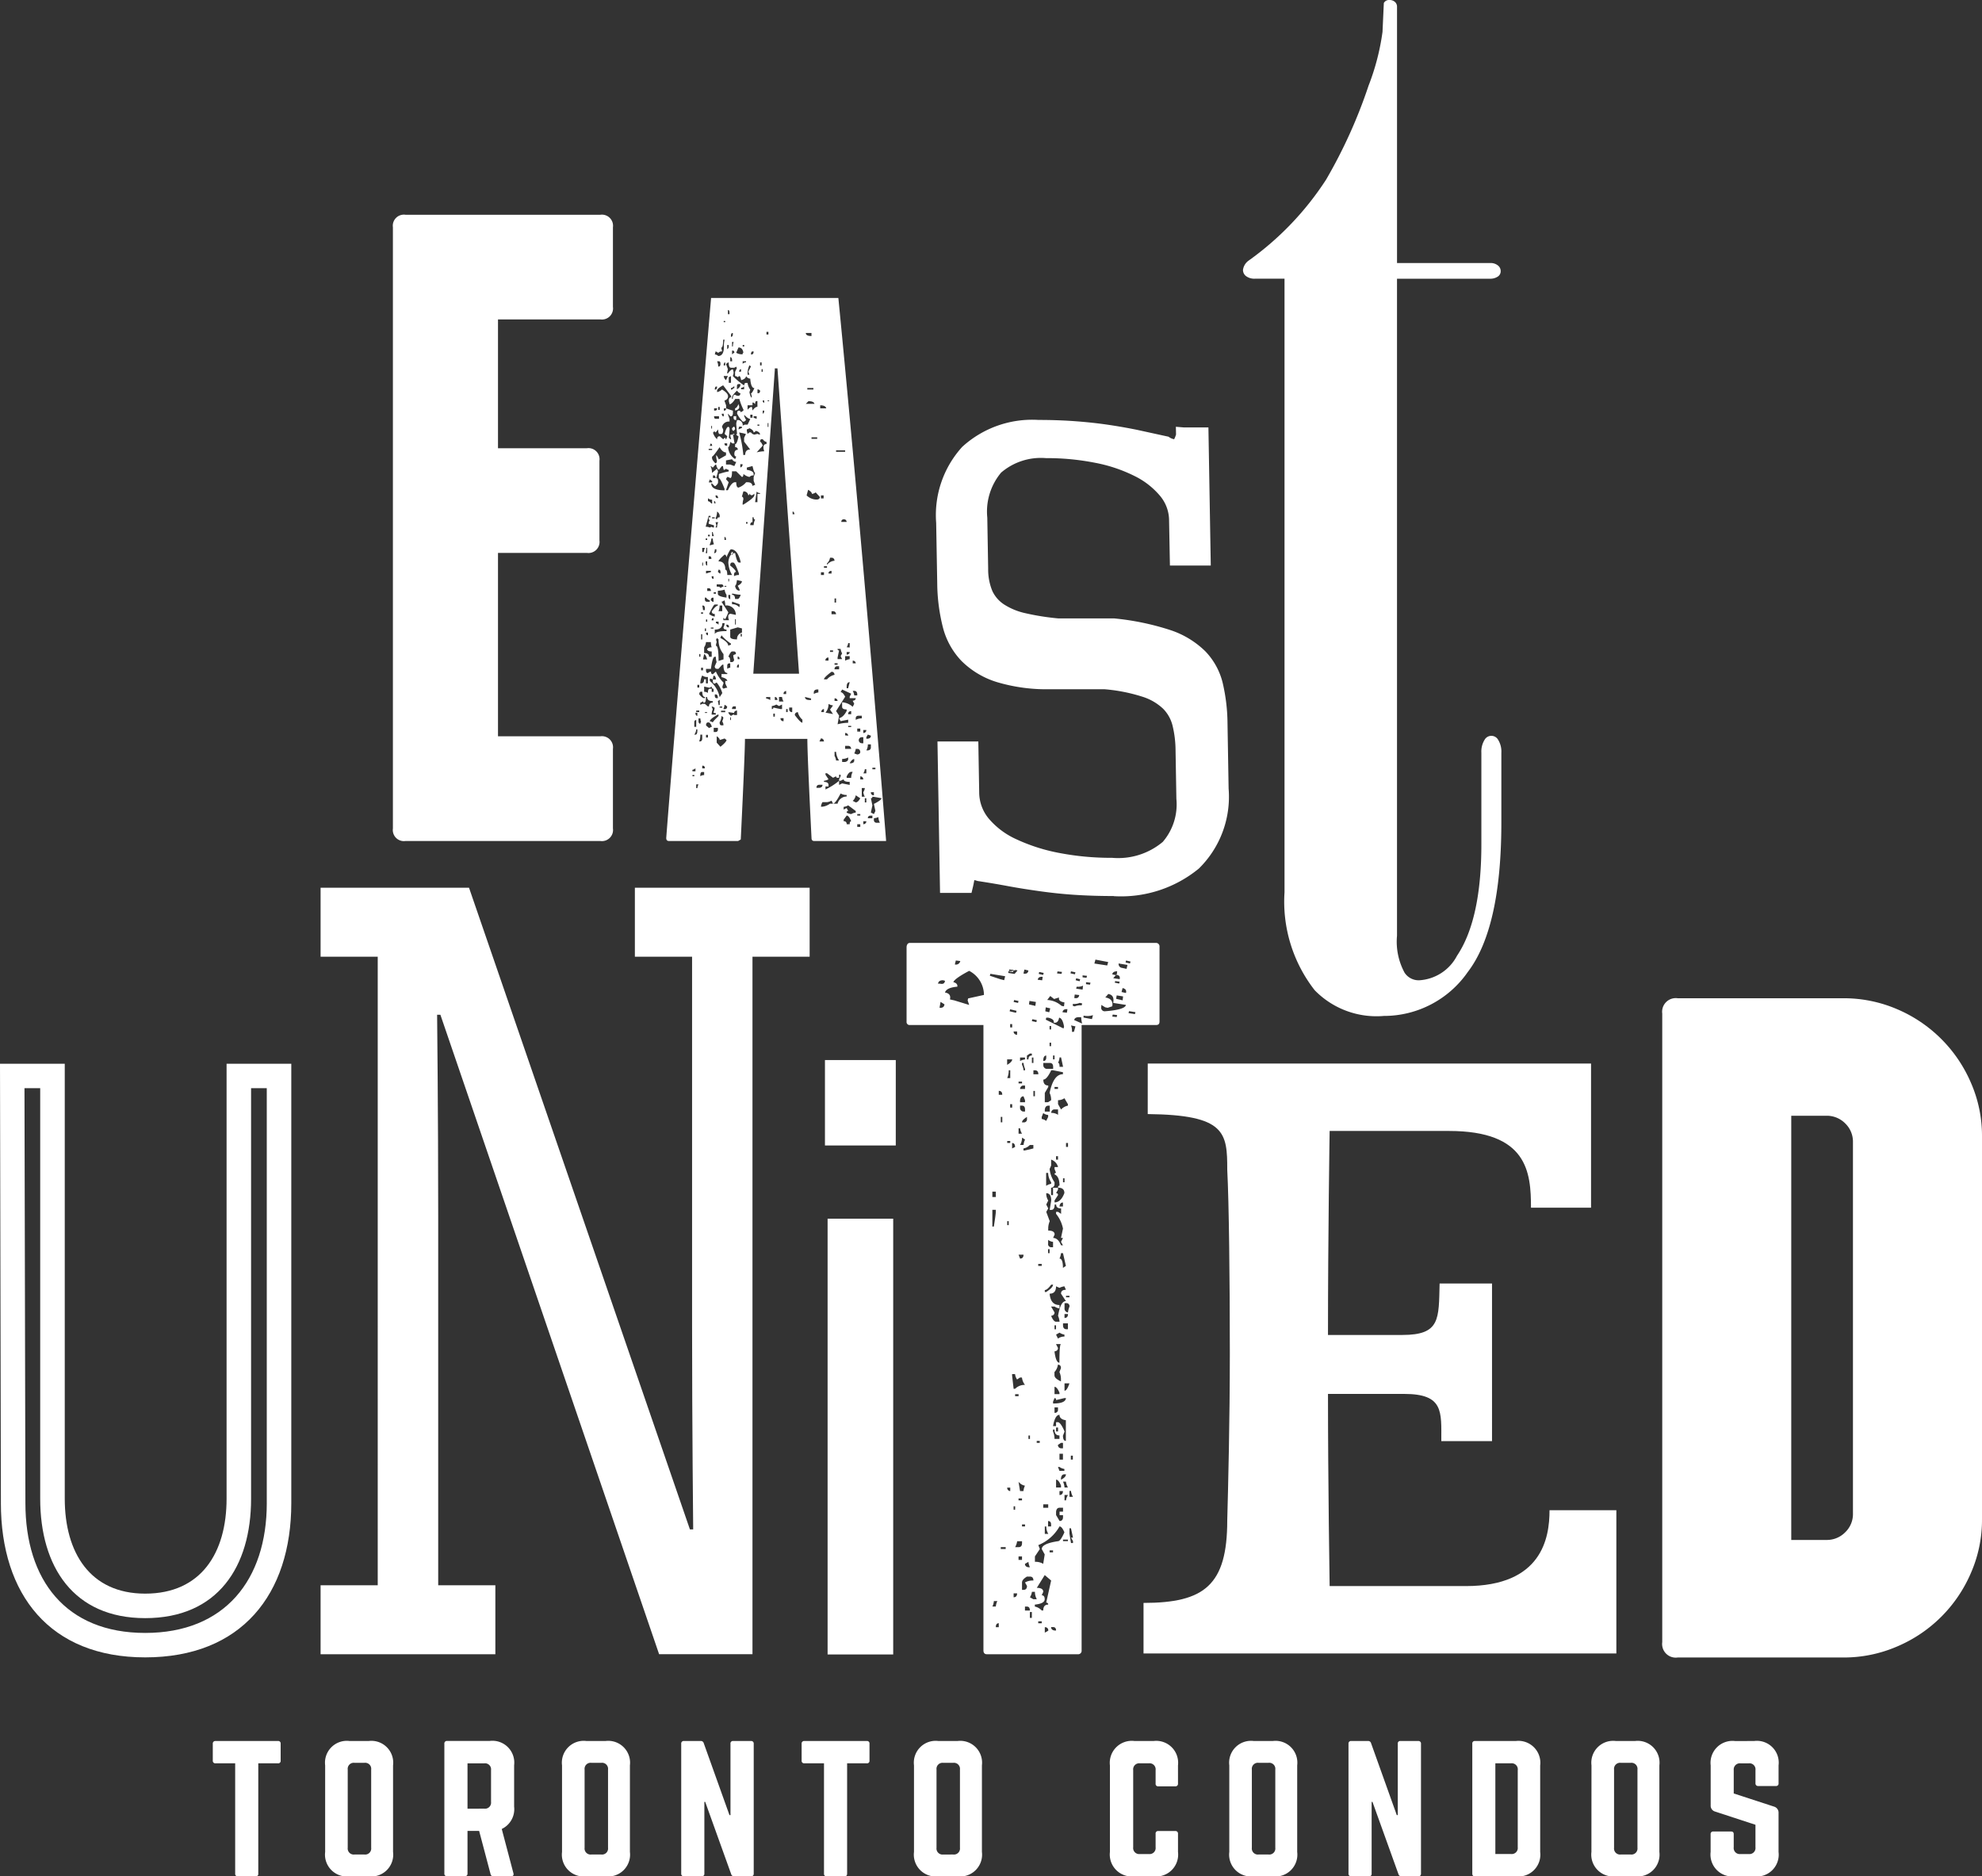
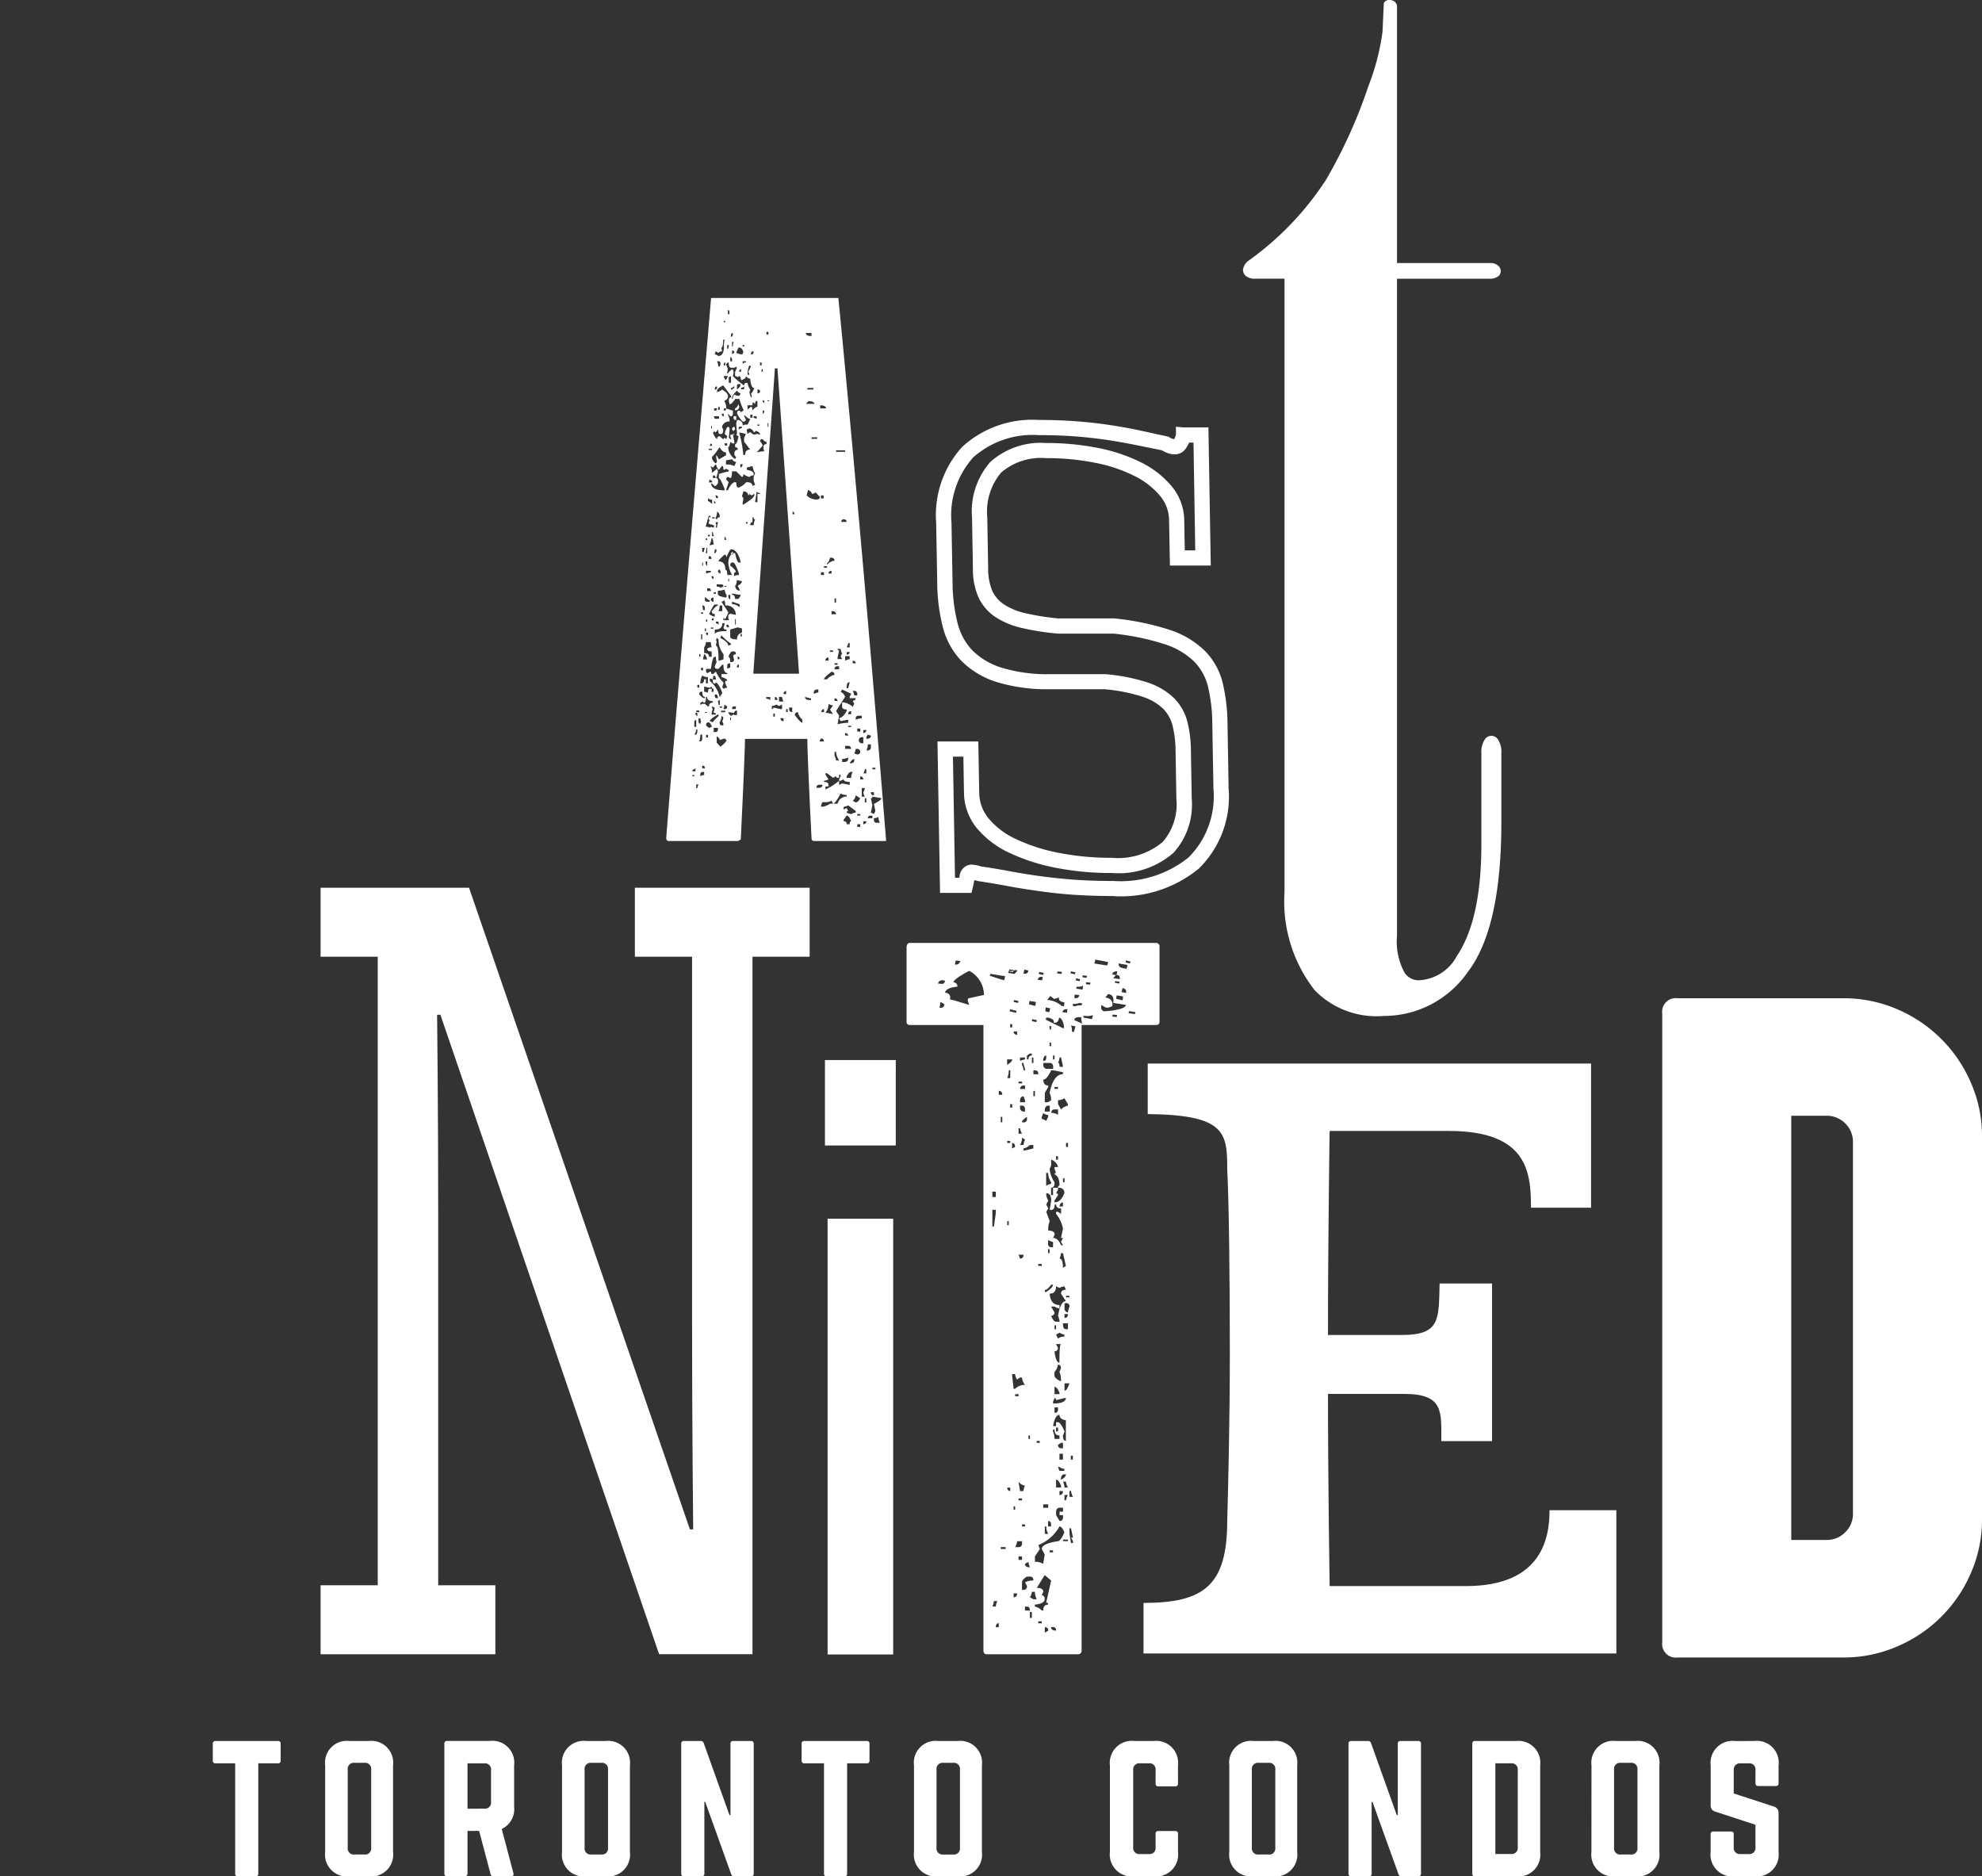
<svg xmlns="http://www.w3.org/2000/svg" id="Vector_Smart_Object_copy_5" data-name="Vector Smart Object copy 5" width="131" height="124" viewBox="0 0 131 124">
  <rect x="0" y="0" width="131" height="124" fill="#333333" stroke="none" />
  <defs>
    <clipPath id="clip-path">
      <rect id="Rectangle_79" data-name="Rectangle 79" width="131" height="124" fill="none" />
    </clipPath>
  </defs>
  <g id="Group_313" data-name="Group 313">
    <g id="Group_312" data-name="Group 312" clip-path="url(#clip-path)">
-       <path id="Path_662" data-name="Path 662" d="M.059,99.334,0,70.3H4.28v28.74c0,3.573,1.677,6.278,5.317,6.278,3.7,0,5.379-2.7,5.379-6.278V70.3h4.277v29.03c0,6.046-3.3,10.2-9.657,10.2-6.3,0-9.538-4.149-9.538-10.2m17.574,0V71.915H16.595V99.043c0,4.494-2.2,7.894-7,7.894-4.737,0-6.938-3.4-6.938-7.894V71.915H1.618l.061,27.419c0,5.07,2.656,8.581,7.918,8.581s8.036-3.511,8.036-8.581" fill="#fff" />
      <path id="Path_663" data-name="Path 663" d="M49.735,109.322H43.564L29.108,67.062h-.217c0,.074.072,6.369.072,13.245v24.457h3.778v4.559H21.189v-4.559h3.777V63.226H21.189V58.667H31l14.6,42.406h.216c0-.071-.073-6.8-.073-13.458V63.226H41.962V58.667H53.513v4.559H49.735Z" fill="#fff" />
      <path id="Path_664" data-name="Path 664" d="M59.206,75.7H54.525V70.057h4.682ZM54.7,80.538h4.336v28.8H54.7Z" fill="#fff" />
      <path id="Path_665" data-name="Path 665" d="M59.92,62.573v4.939a.2.2,0,0,0,.225.227H65v41.324c0,.172.078.26.227.26h6a.232.232,0,0,0,.262-.26V67.739h4.93c.146,0,.219-.074.219-.227V62.573a.231.231,0,0,0-.219-.259H60.145c-.129,0-.205.085-.225.259m2.409,2.209.131.034c-.022.175-.131.238-.326.191H62c.021-.15.13-.226.325-.226m.1,1.594c-.021.171-.132.247-.326.224l.067-.389Zm1.563-.393-.031.131.1.3-.981-.3-.29-.064c.064-.26-.046-.411-.328-.455.064-.219.339-.346.817-.388.02-.152-.066-.248-.263-.3.045-.148.392-.4,1.045-.746a1.8,1.8,0,0,1,.977,1.592m-1.564-2.241a.29.29,0,0,1-.36.226l.065-.261Zm2.965,1.005-.065.261-.261-.067-.686-.226.035-.128ZM65.59,78.749h.228v.359H65.59Zm0,2.31V79.953h.228v.13c0,.088-.04.412-.13.975Zm0,25.111a.957.957,0,0,0,.1-.359h.229a1,1,0,0,0-.1.359Zm.228,1.365c0-.174.067-.262.195-.262v.262Zm.195-35.185v-.258c.154,0,.23.087.23.258Zm.133,1.462h.1v.359h-.1Zm0,28.429h.324v.127h-.324Zm.421-31.872V70.01H66.9c0,.111-.109.231-.328.359m0,.877a1.257,1.257,0,0,0,.1-.518h.1v.518Zm0,4.158h.2v.13h-.2Zm0,5.3h.1v.261h-.1Zm0,17.607h.2v.228a.208.208,0,0,1-.2-.228M67.123,64.1l.13.035-.195.228-.423-.066.032-.129a.973.973,0,0,0,.456-.067m-.129,0-.035.133L66.7,64.2v-.131Zm.195,2.7-.035.131-.423-.1.034-.13Zm-.425.879H66.9V67.9h-.131Zm0,5.294H66.9V73.2h-.131Zm.131,2.924v-.358c.131,0,.195.088.195.26Zm.1,15.884-.1-.874v-.1h.195a.769.769,0,0,0,.133.357l.193-.13h.13a.958.958,0,0,0,.2.487.894.894,0,0,0-.653.259Zm.324-25.629-.032.127-.291-.064.032-.127Zm-.324,2.014h.229v.224c-.156-.019-.229-.1-.229-.224m0,31.378h.1v.228h-.1Zm0,6.013v-.26h.229c0,.174-.08.26-.229.26m.1-13.42h.227v.133h-.227Zm0,10.108a1.086,1.086,0,0,0,.133-.392h.323v.129c0,.177-.075.263-.229.263Zm.227-30.767h.229V71.6h-.229Zm0,3.444v-.359h.1a.832.832,0,0,0,.13.359Zm.1,8.253-.1-.259h.327c0,.171-.074.259-.229.259m0,15.364-.1-.617a.705.705,0,0,0,.425.261,1.02,1.02,0,0,0-.1.356Zm-.1.486h.229v.13h-.229Zm0,3.833h.229v.229h-.229Zm.1-32.742v-.229h.327v.127a.988.988,0,0,0-.327.1m0,1.85c.021-.15.1-.226.229-.226h.1v.226Zm0,.877v-.132c.021-.17.1-.259.229-.259l.1.259v.132Zm0,.358v-.132h.13c.133,0,.2.089.2.26v.131h-.1a.236.236,0,0,1-.229-.259m0,2.467a.939.939,0,0,0,.13-.486l.2.13a1.029,1.029,0,0,0-.1.356Zm.229-4.936a.941.941,0,0,0-.1-.359v-.128h.1a1.3,1.3,0,0,0,.1.389v.1Zm-.1,3.442c0-.108.11-.225.328-.359v.134a.2.2,0,0,1-.23.225Zm0,26.572h.2v.131h-.2Zm0,4.323v-.489c0-.128.11-.258.328-.388h.193c.154,0,.232.085.232.261a1.013,1.013,0,0,0-.556.128l.131.228c0,.173-.078.261-.23.261ZM67.614,63l.291.066.067-.26-.292-.067Zm.357,1.137c-.023.175-.131.238-.326.2l.065-.264Zm-.326,11.892v-.132a.747.747,0,0,0,.422-.229H68.3v.229l-.556.132Zm.1,27.321.228-.132a1.047,1.047,0,0,0,.1.357h-.1c-.15-.02-.228-.1-.228-.225m0,3.084v-.26h.131c.131,0,.193.086.193.26Zm.131-36.419v-.257l.193-.131H68.2v.131c-.151,0-.227.085-.227.257Zm.1,24.854h.1v.228h-.1Zm.49-28.653-.035.261-.421-.1.031-.228Zm-.394,39.342a.782.782,0,0,0,.131-.359h.2a1,1,0,0,0,.125.489H68.3Zm0,.973H68.2v.39h-.131Zm.456-39.113-.029.13-.3-.066.036-.128Zm-.325,2.47h.1v.358h-.1Zm.1,1.106v-.261h.1c.147,0,.226.085.226.261Zm0,1.1h.1v.356h-.1Zm.1,31.122v-.359l.325-.486-.1-.261a2.824,2.824,0,0,0,1.4-1.233c.107,0,.213.13.324.39-.174.389-.313.585-.422.585-.718.107-1.075.284-1.075.519l.195.358-.1.619a.99.99,0,0,0-.552-.132m0,2.956v-.13c.434-.042.651-.163.651-.356q0-.257-.195-.258l.1-.232c0-.172-.144-.26-.427-.26l.525-.845.423.361-.327,1.462a.114.114,0,0,1,.131.128q-.325,0-.326.39h-.1a.847.847,0,0,0-.456-.26m.125-10.947h.2v.128h-.2Zm.394-30.67-.032.229-.295-.034c.021-.148.132-.212.327-.194m-.294,18.973h.23v.13h-.23Zm0,23.619h.23v.128h-.23Zm.36-42.851-.034.131-.294-.065.032-.13Zm-.13,9.652v-.134l.1-.258a.612.612,0,0,0,.326.128v.13l-.131.263a.6.6,0,0,0-.291-.129m.1-3.834v-.1c.021-.172.086-.257.195-.257v.13c0,.15-.065.229-.195.229m0,.257v-.128h.425c.153,0,.226.084.226.261v.128h-.456a.252.252,0,0,1-.195-.261m.1,2.47v-.617l.228-.39v-.1c-.217,0-.326-.134-.326-.39q.228,0,.522-.617H69.6l.655.128v.133c-.418,0-.709.41-.881,1.233a1.077,1.077,0,0,1,.1.484l-.2.132Zm-.1,26.573h.326v.228H68.95Zm.1-25.956v-.131c.019-.171.1-.26.228-.26h.1v.391Zm0,11.923v-.13c.109,0,.248-.119.423-.357H69.6c0,.128-.154.292-.456.487Zm0,15.984v-.489h.1a.877.877,0,0,0,.131.489Zm0,6.529v-.358a.2.2,0,0,1,.228.227Zm.36-41.258-.068.259-.26-.065.032-.261Zm.913,1.2-.035.131-1.174-.585.032-.131h.131c.279.067.4.173.36.327.195.042.314-.066.359-.327.152.023.261.217.326.585M69.145,78.36v-.845h.131a1.193,1.193,0,0,0,.2.62v.1a.831.831,0,0,0-.327.13m.979,3.932c-.129-.324-.306-.486-.523-.486l.1-.228c0-.172-.144-.259-.423-.259v-.132a1.219,1.219,0,0,1,.1-.487l-.23-.616.131-.229-.131-.257.131-.264a.843.843,0,0,1-.131-.484c.218,0,.327.162.327.484l-.1.62h.1c.151,0,.228-.118.228-.356h.1c0,.173.109.257.326.257v.359l-.2-.13H69.8v.13a2.24,2.24,0,0,1,.458.973l-.132.619h.132l-.132.261.132.226Zm-.457-16.277.328-.1c-.045.174.075.284.356.325l-.03.26-.164-.032a1.528,1.528,0,0,0-.945-.388l.2-.263ZM69.276,82.2v-.26a.64.64,0,0,0,.325.13v.356h-.129a.206.206,0,0,1-.2-.226m0,.354h.1v.263h-.1Zm0,18.324v-.356c.132,0,.2.076.2.224v.132Zm.1-33.071h.1v.225h-.1Zm0,1.1h.1v.228h-.1ZM69.7,79.466v-.132l.229-.354a.117.117,0,0,0-.131-.13l.131-.228v-.128H69.6v.486h-.129v-.486a.239.239,0,0,0,.228-.263v-.1a1.925,1.925,0,0,1-.325-.877l.1-.229v-.391a.7.7,0,0,1,.457.492H69.7v.128l.1.257c-.066,0-.1.033-.1.1.217.086.328.335.328.744-.067,0-.1.047-.1.133.281,0,.422.118.422.356-.154.414-.371.616-.652.616m-.228,7.5c.151-.021.228-.1.228-.228l-.228-.388H69.7a.8.8,0,0,0,.328.127v-.226c-.392,0-.609-.248-.653-.75.279,0,.423-.161.423-.486l.23.1a1.006,1.006,0,0,1,.324-.1l.1.229c-.216,0-.325.086-.325.257l.325.489c-.239,0-.411.326-.52.975a1.226,1.226,0,0,1,.1.39H69.8c-.109,0-.216-.129-.326-.39m-.1,15.5H69.6v.13h-.226Zm.1-28.913c.02-.151.1-.229.228-.229h.229v.357a.813.813,0,0,0-.457-.128m0,33.981H69.6c.131,0,.2.075.2.227h-.1c-.152-.023-.228-.1-.228-.227M69.6,69.754h.1v.257h-.1Zm.2,6.139.131-.229v-.129a.2.2,0,0,0-.229-.227l-.1.227v.129c.022.151.088.229.2.229m-.2,16.86v-.128l.1-.231c.066,0,.1.046.1.133l.553-.133h.1c-.023.241-.3.359-.848.359m.655,2.111.1-.26c-.154-.367-.292-.574-.422-.617H69.8v.261h-.2c.088-.5.23-.746.427-.746,0,.192.141.315.421.357v1.364c-.128,0-.193-.118-.193-.359m-.557.228a1.211,1.211,0,0,0-.1-.488v-.131h.1c0,.264.107.391.328.391v.228Zm0-23.259h.229v.13H69.7Zm0,15.752h.1v.263h-.1Zm0,1.725c.152-.021.229-.1.229-.229l-.131-.257h.326q-.1.031-.1,1.233c-.157,0-.262-.251-.328-.748m0,1.592v-.228a.88.88,0,0,0,.229-.486c.13,0,.2.073.2.228l-.1.258a1.131,1.131,0,0,1,.1.486v.133c-.286-.133-.425-.263-.425-.391m0,1.231V91.65c.107,0,.217.127.328.39v.094Zm0,1.237v-.359h.229v.133a.2.2,0,0,1-.229.226m.1-16.959h.131v.227H69.8Zm.131,12.054L69.8,88.2l.23-.13a.8.8,0,0,0,.324.13v.131a.657.657,0,0,0-.422.13m-.131,5.88h.131v.26H69.8Zm0,3.962v-.518c.109,0,.217.129.326.39v.128Zm.23,2.212-.23-.391V99.9c.02-.173.1-.259.23-.259h.229V99.9h-.229v.228h.229v.129c0,.174-.079.261-.229.261m.16-36.288-.031.13-.295-.03.032-.133Zm-.16,6.271c0-.177-.032-.261-.1-.261a.974.974,0,0,0,.1-.358h.1l.132.619Zm.1,2.823-.2-.356v-.262a.731.731,0,0,0,.422-.128l.229.39v.1a.841.841,0,0,0-.456.26m-.2,22.158.2-.132h.132v.359h-.132a.209.209,0,0,1-.2-.226m.1,1.72-.1-.26h.1a.776.776,0,0,0,.324.132V97.2Zm0-17.476c.021-.175.1-.261.229-.261v.261Zm.229,4.06c0-.411-.079-.616-.229-.616a1.041,1.041,0,0,0,.1-.358h.132l.193.843Zm-.229,12.281h.229v.388h-.229Zm0,2.728v-.261h.229c0,.177-.079.261-.229.261m.1-1.007v-.1q.034-.261.227-.261h.1c0,.131-.109.248-.325.357m.423-31.09-.034.228-.291-.032c.019-.151.129-.218.325-.2m-.291,11.175h.1v.261h-.1Zm0,9.711v-.127h.324v.39h-.131c-.128-.019-.193-.107-.193-.263m.1,10.721a1.24,1.24,0,0,0-.1-.389h.193a1,1,0,0,0,.131.389Zm-.1,3.445h.324v.1h-.324Zm.1-15.27v-.356h.1a.2.2,0,0,1,.228.229,1.261,1.261,0,0,0-.1.388.26.26,0,0,1-.229-.261m0,.618V86.84h.229c0,.173-.075.259-.229.259m0,4.809v-.487h.325c-.109.322-.214.487-.325.487m0,7.244V98.8h.229a.83.83,0,0,0-.131.356Zm.1-23.617h.131v.26h-.131Zm0,10.1h.227v.1h-.227Zm.228,13.285v-.39h.1a.966.966,0,0,0,.132.39Zm.1,3.053-.1-.615V101h.1l.132.617h-.132l.132.228v.129Zm.294-37.716-.035.131-.291-.063.032-.133Zm0,3.573-.1.359h-.133a.851.851,0,0,0-.062-.422ZM70.777,96.2h.132v.257h-.132Zm.585-29.924.162.036-.029.129a.973.973,0,0,0-.46.065l-.126-.032v-.13a.929.929,0,0,0,.452-.067m-.03-.518q-.035.261-.327.194l.031-.228Zm0,1.463h.129a1.975,1.975,0,0,0,.064.422L71,67.413c.019-.13.13-.193.327-.193m.065-2.505-.035.133-.261-.066.033-.13Zm.192.426-.03.258-.425-.063.033-.129a.828.828,0,0,0,.422-.066m.261-.652-.033.13-.259-.032v-.129Zm.394,2.6-.066.26-.556-.1v-.13a1.178,1.178,0,0,0,.622-.032m-.162-2.144-.035.13-.261-.032v-.131Zm1.169-1.365-.065.227-.848-.129.07-.259Zm.329,2.7.845.134q-.064.32-1.4.42a.231.231,0,0,1-.23-.293v-.127l.262.159.162.031.3-.1c.064-.327-.088-.521-.458-.585l.193-.228c.286.044.393.24.329.584m.26-2.078-.032.261-.291-.065c.021-.131.127-.2.324-.2m0,2.891-.032.131-.291-.032.031-.134Zm.165-2.374-.425-.062.193-.226c.2.018.273.118.232.289m0,.166-.035.127-.293-.063.034-.1Zm.226.974-.029.26-.429-.1.035-.226Zm.291-2.079-.061.26-.293-.064a.257.257,0,0,1-.231-.293Zm-.1,1.853-.293-.064.07-.261c.194.042.269.153.223.324m.3-2.079-.034.13-.291-.066.029-.131Zm.326,3.346-.035.13-.421-.065.031-.13Z" fill="#fff" />
-       <path id="Path_666" data-name="Path 666" d="M75.86,70.285h29.3v9.526H101.19c0-2.34-.223-5.07-5.426-5.07H87.882s-.109,6.907-.109,13.482h4.918c2.516,0,2.4-1.057,2.46-3.4h3.464V95.239H95.263c0-1.951.169-3.12-2.46-3.12h-5.03c0,5.905.109,12.7.109,12.7h9c5.033,0,5.534-3.175,5.534-5.013h4.417v9.467H75.581v-3.342c4.022,0,5.534-1.17,5.534-5.457.058-2.119.171-6.574.171-11.085,0-4.9-.058-9.916-.171-12.088,0-2.453-.109-3.622-5.256-3.676Z" fill="#fff" />
+       <path id="Path_666" data-name="Path 666" d="M75.86,70.285h29.3v9.526H101.19c0-2.34-.223-5.07-5.426-5.07H87.882s-.109,6.907-.109,13.482h4.918c2.516,0,2.4-1.057,2.46-3.4h3.464V95.239H95.263c0-1.951.169-3.12-2.46-3.12h-5.03c0,5.905.109,12.7.109,12.7h9c5.033,0,5.534-3.175,5.534-5.013h4.417v9.467H75.581v-3.342c4.022,0,5.534-1.17,5.534-5.457.058-2.119.171-6.574.171-11.085,0-4.9-.058-9.916-.171-12.088,0-2.453-.109-3.622-5.256-3.676" fill="#fff" />
      <path id="Path_667" data-name="Path 667" d="M121.818,65.971a8.916,8.916,0,0,1,3.57.722,9.235,9.235,0,0,1,4.882,4.868,8.724,8.724,0,0,1,.73,3.555v25.273a8.731,8.731,0,0,1-.73,3.557,9.21,9.21,0,0,1-4.882,4.865,8.869,8.869,0,0,1-3.57.727H110.886a.9.9,0,0,1-1.02-1.016V66.983a.9.9,0,0,1,1.02-1.012Zm.653,9.512a1.675,1.675,0,0,0-.507-1.236,1.709,1.709,0,0,0-1.238-.511h-2.333V101.77h2.333a1.693,1.693,0,0,0,1.238-.512,1.667,1.667,0,0,0,.507-1.233Z" fill="#fff" />
-       <path id="Path_668" data-name="Path 668" d="M40.512,49.488v5.263a.734.734,0,0,1-.831.828H26.8a.733.733,0,0,1-.831-.828V15.019a.733.733,0,0,1,.831-.827H39.681a.735.735,0,0,1,.831.827v5.263a.733.733,0,0,1-.831.827H32.915v8.513h5.876a.732.732,0,0,1,.829.83v5.262a.731.731,0,0,1-.829.825H32.915V48.659h6.766a.735.735,0,0,1,.831.829" fill="#fff" />
      <path id="Path_669" data-name="Path 669" d="M84.9,18.418H82.945a.922.922,0,0,1-.58-.165.509.509,0,0,1-.21-.415.9.9,0,0,1,.378-.619,19.773,19.773,0,0,0,5.113-5.345,33.15,33.15,0,0,0,2.81-6.216,15.545,15.545,0,0,0,.921-3.552L91.464.2a.381.381,0,0,1,.355-.2.54.54,0,0,1,.375.123.422.422,0,0,1,.142.332V17.383h6.154A.767.767,0,0,1,99,17.54a.465.465,0,0,1,.187.357.421.421,0,0,1-.162.362.879.879,0,0,1-.538.16H92.335v43.42a4.309,4.309,0,0,0,.5,2.443,1.112,1.112,0,0,0,.989.5A3.019,3.019,0,0,0,96.3,63.164c1.075-1.6,1.611-4.064,1.611-7.374V49.748a1.472,1.472,0,0,1,.248-.912.514.514,0,0,1,.825,0,1.472,1.472,0,0,1,.248.912V54.34c0,4.661-.741,7.969-2.222,9.9a6.742,6.742,0,0,1-5.545,2.9,5.7,5.7,0,0,1-4.571-1.7A9.508,9.508,0,0,1,84.9,58.967Z" fill="#fff" />
      <path id="Path_670" data-name="Path 670" d="M58.566,55.579H53.813c-.117,0-.176-.066-.176-.2q-.275-5.479-.275-6.55H49.238q0,.921-.277,6.649l-.175.1H44.213c-.12,0-.178-.066-.178-.2C44.689,46.878,47,19.691,47,19.691h8.411s1.491,15,3.15,35.788Zm-12.6-4.607v-.2a.358.358,0,0,1-.2.1v.1Zm-.076.248h-.121V51.3h.121Zm.127-3.187v-.447c-.083,0-.127.048-.127.147v.3Zm.075.248V48.2h-.075a.671.671,0,0,1-.127.35h.076c.085,0,.126-.088.126-.273m0-.972v-.2h-.126c0,.135.042.2.126.2m.125-.347h-.2v.1h.2Zm-.125,5.129a.593.593,0,0,1,.075-.248h-.15v.248Zm.125-6.826h-.125v.177h.125Zm.075,2.568c0-.066.017-.1.052-.1a.786.786,0,0,1-.052-.251h-.124v.177c0,.116.043.175.124.175m0-4.606h-.075V43.4h.075Zm.3,2.914v-.076c-.117,0-.173-.116-.173-.35h-.075c-.086,0-.126.057-.126.176.133.166.242.25.327.25ZM46.413,48.8v-.25h-.127a1.041,1.041,0,0,1-.075.449h.075c.084-.017.127-.082.127-.2m.375-3.636v-.424a.534.534,0,0,1-.375-.1,1.269,1.269,0,0,0-.127.523h.052c.131,0,.2-.089.2-.273h.122v.273Zm.075,1.518a.219.219,0,0,1,.249-.246v-.1c-.249,0-.373-.088-.373-.272h-.077c0,.248-.041.376-.122.376-.051,0-.075-.035-.075-.1a.39.39,0,0,1-.178.1v.147l.127-.073h.173l.2.172ZM46.54,51.22v-.2h-.126c-.083,0-.127.066-.127.2V51.3a.408.408,0,0,1,.253-.076m-.075-10.758h-.126v.1h.126Zm-.051,1.446h-.075v.348h.075Zm.051,2.216h-.126v.172h.126Zm.049-7.647a1.034,1.034,0,0,1,.073-.272h-.173v.272Zm-.049.7h-.051v.2h.051Zm.122,3.138v-.1c0-.136-.043-.2-.122-.2h-.051a1.366,1.366,0,0,1,.051.3Zm0,10.46c0-.117-.043-.174-.122-.174h-.051v.174Zm.152-7.2c-.068-.234-.135-.348-.2-.348l-.075.348Zm.3-.174v-.353c-.2,0-.3-.057-.3-.172a.411.411,0,0,1,.3-.1,1,1,0,0,1-.053-.346h-.324a.693.693,0,0,1-.122.346v.376c.214,0,.323.083.323.249Zm-.251,2.389c0-.181.041-.274.124-.274h.127v.2h.124v-.2c-.083,0-.124-.049-.124-.148l-.127.074h-.049l-.323-.074v.346a.419.419,0,0,1,.248.076m.124-6.027v-.1c-.063,0-.152-.058-.25-.174h-.075v.1c0,.115.049.175.152.175Zm-.25,1.766h-.075v.175h.075Zm.077,5.532h-.152v.049h.152Zm.448-12.2v-.15l-.347-.1v-.1c0-.05.023-.077.072-.077l-.072-.175v-.073h.122v-.1H46.84l-.2.722a.591.591,0,0,1,.276.053l.1-.053a.391.391,0,0,0,.174.053m-.448.72h-.1v.1h.1Zm0,.973V36.2h-.052a.951.951,0,0,1-.051.348Zm0,.82V37.1h-.1v.076q0,.2.1.2m.247.426v-.076h-.324V37.9Zm-.247,3.135h-.077v.15h.077Zm.049,1.044v-.171h-.126c0,.115.043.171.126.171m1.277,3.466-.128-.275v-.175h.128c0-.1-.128-.182-.379-.249v-.2h.379v-.074c-.169,0-.253-.183-.253-.55h-.075l-.251.276h-.124c-.083-.015-.124-.074-.124-.173l.124-.276a1.07,1.07,0,0,1-.049-.347h-.075c-.1,0-.182.265-.253.8h-.324v.1c0,.118.043.177.126.177a.363.363,0,0,1,.2-.1c0,.117.043.175.126.175l.2-.175a2.3,2.3,0,0,0,.5.723v.074a.793.793,0,0,0-.075.275c.052,0,.075.024.075.073a.417.417,0,0,1,.253-.073m-1.026,2.59a.41.41,0,0,0-.176-.3h-.075c-.083,0-.126.069-.126.2l.2.174a.43.43,0,0,1,.176-.073m-.251.521h-.126v.174h.126Zm.2-9.51c-.013-.118-.056-.177-.122-.177h-.124v.177Zm.077-5.78v-.25a.377.377,0,0,1-.274-.1v.2c.069,0,.142.051.225.15Zm-.15,2.067h-.124v.1h.124Zm.15-5.679H46.84v.074h.222Zm0,2.217v-.1c-.034,0-.082-.031-.15-.1l-.072.2Zm-.05,5.057c0-.118-.032-.174-.1-.174H46.84v.174Zm.225,3.812v-.173c-.136,0-.2-.06-.2-.175.182-.251.317-.376.4-.376v-.074h-.2c-.052,0-.176.208-.375.625a.786.786,0,0,0,.375.173m-.176-11.284c0-.1-.034-.149-.1-.149l-.05.149Zm.124,6.5a.87.87,0,0,1-.075-.374h-.1a.919.919,0,0,1-.1.374v.076Zm.55,9.838a2.014,2.014,0,0,0-.375-.7l-.124.074c-.086,0-.127-.057-.127-.175v-.1h.2v-.05c-.017-.135-.067-.2-.15-.2a1.02,1.02,0,0,0-.051.25l-.126-.05h-.073v.148a1.869,1.869,0,0,1,.651,1.072Zm-.625,1.942c0-.049.127-.189.375-.423v-.1h-.047c-.353.2-.528.347-.528.447a.434.434,0,0,1,.2.074M47.887,32.4v-.1c-.182-.467-.309-.7-.375-.7v-.272a3.933,3.933,0,0,1,.654-.173v-.1a.429.429,0,0,1-.178-.078.307.307,0,0,1-.148.078.775.775,0,0,1-.051-.251h-.078l-.2.251a.588.588,0,0,1-.174-.35h-.051l-.176.2c-.067-.066-.116-.1-.15-.1a.993.993,0,0,1,.1.45l.325-.276.075.177-.124.445c.082,0,.124.062.124.176v.1c0,.069-.057.15-.175.248h-.049l-.176-.175h-.05c0,.3.292.453.875.453m-.725,7.369v-.273h-.051c-.083,0-.126.059-.126.174l.126.1Zm0,1.7h-.178v.071h.178Zm-.1-13.325h-.05v.173h.05Zm.1,10.11v-.173h-.124c0,.118.041.173.124.173m0,2.738v-.147c-.083,0-.124.049-.124.147Zm.15,6.23v-.1c-.1,0-.15-.018-.15-.049a.992.992,0,0,0,.076-.3l-.127-.076h-.073l.073.174a.9.9,0,0,0-.073.352Zm.075-16.788a1,1,0,0,1-.049-.349c.033,0,.092.093.174.273l.476-.273V29.9c-.148,0-.293-.116-.424-.346-.284.415-.451.621-.5.621v.1c0,.082.077.2.225.348.069-.017.1-.086.1-.2m-.149,3.762h-.176v.073h.176Zm-.052,1.244a1.061,1.061,0,0,1-.075-.27h-.049v.27Zm1.4-5.081.077-.173c-.083-.015-.126-.073-.126-.175,0-.181.077-.275.227-.275a.155.155,0,0,0-.177-.171v-.2c.083,0,.161-.178.227-.524-.032,0-.081-.034-.15-.1,0-.031.017-.048.051-.048l-.051-.621v-.1l.051-.2a.33.33,0,0,1,.373.374.314.314,0,0,1,.176-.074h.15l.178-.377c-.1,0-.234-.091-.4-.27v.1l.12.248-.12.1h-.1a2.083,2.083,0,0,1-.373-.522c0-.133.032-.2.1-.2h.049c.049,0,.077.034.077.1.131-.049.2-.1.2-.154a3.634,3.634,0,0,1-.276-.722h-.276c-.148.234-.272.348-.373.348l-.047-.2v-.049c0-.133.047-.2.148-.2v-.1l-.525-.7c-.268.147-.4.265-.4.35v.1a.689.689,0,0,0,.323-.173c.251.148.386.291.4.422a.273.273,0,0,1-.227.3v.049l.1.278v.2h-.148v.148h.048c.066-.015.1-.064.1-.148.283.1.433.148.45.148v.2c-.017.115-.058.174-.124.174h-.049l-.15-.174v.076l.1.27v.177a.462.462,0,0,0-.5.35l.078.171v.1c-.018.131-.06.2-.127.2h-.1c-.068,0-.1-.1-.1-.3l-.175.2-.1-.1c0,.066-.024.1-.075.1a.965.965,0,0,0,.276.448c0-.133.058-.2.175-.2l.225.2c.066-.066.115-.1.148-.1,0,.069.016.1.051.1l.077-.2-.177-.15c.066-.282.141-.44.227-.471.064,0,.1.055.1.171l-.047.548.1.1h.049l-.049-.2v-.1h.173l.1.574h-.15l-.122-.1c-.052.234-.1.35-.15.35a.982.982,0,0,0,.472.793m-1.3,1.245c-.017-.112-.049-.171-.1-.171h-.075v.171Zm.025,7.549h-.15v.1h.15Zm.127,9.063v-.1h-.277v.276h.15a.156.156,0,0,0,.127-.177m-.052-21.216h-.2v.148h.1c.069-.015.1-.064.1-.148m.124.695v-.172h-.325c0,.115.034.172.1.172Zm-.225,5.581c-.017-.1-.049-.15-.1-.15v.15Zm.051,3.138v-.1h-.1a.8.8,0,0,1-.052.251h.052a.135.135,0,0,0,.1-.15m.549-13.947h-.1c0,.349-.043.522-.127.522l.049.2v.052a.291.291,0,0,0-.249.1.371.371,0,0,0-.175-.1l-.049.2a.321.321,0,0,1,.224.1c.249,0,.377-.206.377-.621a1.4,1.4,0,0,1,.048-.449m-.5,3.089h-.049c-.068,0-.1.066-.1.2h.049c.069-.018.1-.084.1-.2m.623,16.161v-.1c-.13,0-.2-.049-.2-.147a.7.7,0,0,0,.076-.275h-.15c0,.282-.167.422-.5.422v.3c.049-.135.306-.2.773-.2m-.571,4.435v-.076c-.019-.116-.06-.174-.127-.174h-.075v.075c0,.116.041.175.124.175Zm.023-13.225c-.017-.116-.057-.175-.124-.175h-.051c0,.115.035.175.1.175Zm-.075,1.42c0-.1.058-.151.175-.151v-.1a.354.354,0,0,0-.175-.276,1.06,1.06,0,0,1-.1.449Zm0,.523a.893.893,0,0,1,.075-.349h-.175l.051.2-.051.15Zm.1,6.424v-.2h-.173v.1a.366.366,0,0,1,.173.1m.326,2.292v-.348a1.44,1.44,0,0,1-.326-.971l-.124-.1c0,.068-.017.1-.049.1l.049.175a.771.771,0,0,0-.049.248c.117,0,.173.331.173,1Zm0-4.808c-.017-.1-.057-.148-.126-.148h-.324v.148c.165,0,.248.033.248.1a.369.369,0,0,1,.2-.1m.2,10.137-.124-.1-.324.1c0-.083-.068-.164-.2-.248v.423l.248.273c.27-.217.4-.367.4-.448m-.4-24.855c0-.117-.032-.173-.1-.173h-.124a.726.726,0,0,1,.075.348h.05c.067-.015.1-.076.1-.175m0,13.847v-.1c0-.1-.041-.15-.124-.15l-.047.15.124.1Zm.4,1.595v-.177a.8.8,0,0,1-.124-.347,1.824,1.824,0,0,1-.448.076v.2c0,.118.188.2.571.251m-.448,7.1v-.35l-.124.1a.881.881,0,0,1,.047.251Zm0-19.7h-.1v.195h.1ZM48.386,38a1.827,1.827,0,0,1-.248-.824c.034-.416.184-.622.448-.622.083.415.169.622.254.622h.122q-.2-.872-.648-.873c-.049,0-.148.175-.3.525-.013-.118-.058-.176-.124-.176-.266.233-.4.381-.4.448.3,0,.451.183.451.55.085,0,.128.113.128.35Zm-.649,2.391v-.376h-.174a.806.806,0,0,1-.077.376Zm0,6.3h-.174v.076h.174Zm.075,1.246v-.1l-.075-.175a.7.7,0,0,0,.075-.25l-.126-.1a.772.772,0,0,1-.123.423c0,.135.039.2.123.2Zm.5-5.327v-.077a2.888,2.888,0,0,1-.627-.551l-.076.178q.527.271.527.523a.417.417,0,0,1,.175-.074m-.377,4.358h-.275v.1h.275Zm.25-5.98-.049-.147v-.1a.154.154,0,0,1,.175-.173l.326.07a.618.618,0,0,0-.7-.622,1.336,1.336,0,0,0-.049-.347.488.488,0,0,1-.2.1l.452.7c-.116.3-.2.457-.251.472,0-.064-.022-.1-.076-.1v.147Zm.077,10.237h-.077l-.176-.2c-.013.133-.058.2-.124.2s-.133-.082-.2-.248a.458.458,0,0,1,.325-.1v-.1h-.2v-.1c0-.117.043-.177.125-.177.168.1.25.191.25.275-.082,0-.122.067-.122.2h.249l-.049-.2v-.1h.122c.086,0,.129.067.129.2Zm-.425-23.708v-.174h-.129c0,.115.044.174.129.174m.225,19.174-.128-.1h-.049a.669.669,0,0,1-.076.273h.125c.085-.011.128-.076.128-.174m-.128-25.477h-.1v.076h.1Zm0,2.939v-.2c-.065,0-.1.063-.1.2Zm.051.973.127-.275h-.274a.405.405,0,0,0,.148.275m.077,4.332V29.3h-.177c0,.1.032.149.1.149Zm-.077,6.227c0-.135-.034-.2-.1-.2v.2Zm.024,3.037h-.124v.051h.124Zm1.677-12.45v-.1l-.051-.175c.051,0,.124-.118.227-.346-.15,0-.244-.207-.274-.624a.354.354,0,0,1-.28-.174c0,.117-.1.208-.321.275-.034-.184-.077-.275-.126-.275l-.1.075a.3.3,0,0,0-.177-.075v-.274l.128-.275c-.034,0-.051-.024-.051-.073l-.126.073h-.223c-.1,0-.148-.115-.148-.346h-.051l-.127.1.127.349a1.02,1.02,0,0,0-.049.273h.049c.13-.183.24-.273.324-.273l.049.174v.1l-.049.175a5.279,5.279,0,0,0,.752.624c0-.118.041-.174.12-.174h.1a1.014,1.014,0,0,0,.178.448l-.054.173c.054.233.1.35.152.35M48.536,30.8l.126-.273a.345.345,0,0,1-.277-.177l-.4.076V30.7h.277Zm.049,1.071h.077c0,.233.051.352.15.352a1.113,1.113,0,0,0,.5-.352h.1c.2,0,.308.084.325.248a.426.426,0,0,1,.176-.072l-.1-.276v-.247l.1-.275c-.049,0-.109-.15-.176-.45l-.375.1v.15c.3.048.448.141.448.272v.1a.325.325,0,0,0-.274.1.867.867,0,0,1-.4-.2c0,.132-.034.2-.1.2l-.377-.373h-.277c0,.3-.038.445-.122.445a.337.337,0,0,0-.2-.072l-.077.148.178.2-.178.527h.127c.163-.35.324-.527.472-.527m-.4,9.591c0-.118-.041-.176-.122-.176h-.054c0,.114.043.176.127.176ZM48.165,22.9v-.1h-.1v.274a.184.184,0,0,0,.1-.173m.1,21.218v-.276h-.077c-.082,0-.122.059-.122.177V44.2a.4.4,0,0,1,.2-.074m-.052-23.361v-.1c0-.118-.034-.177-.1-.177v.275Zm-.025,17.483h-.049v.176h.049Zm.077,1.345v-.275h-.126v.076c0,.133.04.2.126.2m.251,3.986a.982.982,0,0,1-.054-.273.427.427,0,0,1,.178-.076c0-.116-.043-.178-.124-.178h-.129c-.064,0-.148.118-.248.353.083,0,.126.115.126.347h.122a.152.152,0,0,0,.129-.173m0,3.637v-.1l-.328-.049h-.049c0,.066.06.15.175.247a.541.541,0,0,1,.2-.1m-.2-21.916v-.45a.328.328,0,0,1-.148.075V25.3Zm.073-1.42v-.1c-.015-.117-.056-.177-.122-.177v.276ZM48.84,38v-.1c-.171-.48-.293-.723-.379-.723h-.075c-.081,0-.122.066-.122.2.251.2.375.342.375.426-.083,0-.124.063-.124.2v.074A.622.622,0,0,1,48.84,38m-.126,4.258a.424.424,0,0,1,.326-.45V41.53l-.276-.071-.5.147v.474c0,.115.15.175.45.175m-.4,5.153h-.049v.177h.049Zm.2,3.089h-.129c-.081-.014-.122-.073-.122-.174v-.448c0-.083.066-.167.2-.249l.178.173c0,.17-.06.251-.178.251Zm-.077-28.416v-.074c-.083,0-.124.057-.124.175v.076c.081,0,.124-.058.124-.176m.1,3.563v-.1h-.049a.278.278,0,0,1-.174.1v.1h.073c.067-.067.118-.1.15-.1m-.1,11.006v-.174c-.083,0-.124.059-.124.174Zm.077,12.7H48.46a.158.158,0,0,1-.147-.175v-.1c0-.118.049-.175.147-.175a.383.383,0,0,0,.178.1v.175c0,.116-.043.175-.124.175M48.437,22.9a1.306,1.306,0,0,1,.049-.3h-.1v.3Zm.1.422c0-.1-.033-.15-.1-.15h-.052v.248c.067-.064.118-.1.15-.1m-.1,3.038c0-.18.049-.272.148-.272a.386.386,0,0,0,.227.073c.083-.015.126-.073.126-.175-.068,0-.146-.057-.225-.171-.217.215-.328.365-.328.447v.1Zm.049,2.119c-.067-.016-.1-.075-.1-.176l.1-.1c.069,0,.1.055.1.171Zm.049,4.531c-.049,0-.1-.092-.15-.273l.1-.1h.049c.083,0,.126.066.126.2-.017.113-.058.172-.126.172m.425,6.3a2.613,2.613,0,0,1-.5-.075h-.075v.075c.133,0,.2.094.2.275h.177c.067,0,.133-.09.2-.275m-.075.8v-.174l-.5-.174v.174a.571.571,0,0,1,.454.174Zm-.248,6.748v-.174h-.124c-.086,0-.129.062-.129.174Zm-.1-18.13h-.1v-.048h.1Zm.126-.97h-.077c-.067-.015-.1-.067-.1-.15v-.1h.176Zm.051,19.2c-.135.016-.2.082-.2.2v.1h.2Zm-.128-19.827v-.148c.07,0,.145-.091.227-.276l.049.179c0,.132-.09.211-.276.245m.3,11.908v-.076l-.124-.251q.277-.146.276-.3l-.326-.076c-.034.248-.075.373-.128.373q.051.328.3.327m-.248,1.889h-.053v.35h.053Zm.448-17.509c0-.064.017-.1.051-.1-.034-.233-.141-.349-.325-.349l-.15.349a.751.751,0,0,0,.424.1m-.324,10.112h-.1v-.174h.1Zm.176-8.067v-.076h-.126c-.066,0-.1.049-.1.151v.2c.148-.1.225-.191.225-.274m-.1,18.653v-.2c-.086,0-.126.068-.126.2Zm.022-8.544-.049-.15v-.1l.049-.471c-.069-.017-.1-.066-.1-.15,0-.133.03-.2.1-.2h.126a1.278,1.278,0,0,0,.051.3c-.069,0-.1.053-.1.15.066,0,.1.066.1.2v.172c0,.083-.06.165-.178.248m0,.45c-.069-.016-.1-.076-.1-.175,0-.118.03-.174.1-.174l.126.273Zm.025,7.546c0-.116-.041-.174-.124-.174v.174Zm.152-15.268v-.1h-.178l-.049.171h.049a.454.454,0,0,1,.178-.074m-.051-3.735V24.4c-.086,0-.126.059-.126.174Zm.274,5.5c0-.229.107-.35.327-.35l-.4-.521V28.93l.12-.248a3.649,3.649,0,0,0-.448-.1,7.964,7.964,0,0,1,.276,1.492Zm-.176.623h-.148v.2h.049a.208.208,0,0,0,.1-.2m-.047,11.209h-.078v.174h.078Zm.15-16.163v-.2a.247.247,0,0,1-.2.1v.1Zm.675,7v-.1l-.126.1h-.1l-.1-.1c0,.066-.023.1-.075.1a.291.291,0,0,0-.324-.249l-.1.35c.064,0,.1.058.1.172a1.252,1.252,0,0,0-.051.348h.051c.482-.3.726-.507.726-.621M49.189,22.8h-.1v.1h.1Zm.12,1.147v-.075h-.223v.173a.31.31,0,0,1,.223-.1m.1,10.559h-.1v.1h.1Zm.825-5.781c0-.115-.092-.2-.274-.247-.069.066-.116.1-.152.1,0-.1-.09-.194-.274-.276a.407.407,0,0,1-.173.074v.1l.049.2.124-.1h.1a.331.331,0,0,0,.227.147l.2-.048a.585.585,0,0,0,.173.048m-.7-3.957-.075-.2.176-.348-.1-.076a1.266,1.266,0,0,0-.124.523v.1Zm.527,2.119v-.377h-.052c-.066,0-.1.067-.1.2l-.1-.1h-.073v.179h-.325v.294q.174-.195.276-.195a1.038,1.038,0,0,1,.05.245c.118-.163.225-.245.326-.245m-.326.522H49.59v.2h.147Zm.073,7.3a.968.968,0,0,1,.1-.373c-.066,0-.1-.053-.1-.151h-.073v.325c-.1,0-.148.066-.148.2Zm0-11.48h-.073c-.067,0-.1.063-.1.2h.051c.084-.014.123-.08.123-.2m1.4,1.117v.1L49.789,44.521h3.024L51.387,24.347Zm-1.2,3.337v-.172h-.2v.1Zm.052,5.505v-.548h.173v-.05a.313.313,0,0,1-.225-.1c-.066.448-.1.681-.1.7Zm.448-3.359-.049-.178v-.1a.177.177,0,0,1,.2-.2V29.2c-.081,0-.163-.059-.249-.173h-.074c-.069,0-.1.059-.1.173.049,0,.109.084.175.248l-.4.448a2.122,2.122,0,0,1,.5-.072m-.274-4.01-.1-.076h-.075v.247h.075c.066-.015.1-.073.1-.171M50.19,28.06h-.127v.074h.127Zm.148-4.109h-.1v.2h.1Zm.074.447h-.075v.174h.075Zm.1,2.215v-.148h-.1c0,.1.032.148.1.148m0,.524h-.1v.2c.067-.018.1-.085.1-.2m.4,18.928h-.274v.1a.611.611,0,0,1,.274.1ZM50.789,21.93H50.66v.175h.129Zm.047,4.535h-.1v.049h.1Zm-.047,1.495h-.052v.251h.052Zm.9,18.6-.2.1-.176-.1a.78.78,0,0,1-.3.1v.2a.087.087,0,0,0,.1-.1l.477.1h.1Zm-.476.6h-.1v.2h.1Zm0-1.1v.2h.174c-.017-.133-.075-.2-.174-.2m.476,0h-.2v.3h.3a.726.726,0,0,1-.1-.3m.1,1.4h-.2a.178.178,0,0,0,.2.2Zm.172-1.794a.178.178,0,0,0-.172.2h.172Zm.1,1.194h-.1v.2h.1Zm.3-.1h-.2v.1a.177.177,0,0,0,.2.2Zm.152-12.775c-.022-.118-.062-.177-.127-.177v.177Zm.221,13.076c-.131.015-.2.08-.2.2.248.329.415.5.5.5v-.2a.916.916,0,0,1-.3-.5m.873-.9-.4-.1c0,.132.1.2.3.2h.1Zm.027-23.955v-.2h-.374c0,.133.124.2.374.2m.2,4.483c-.032-.116-.165-.178-.4-.178l-.174.178Zm.354,6.151-.276-.3a.494.494,0,0,1-.248.1c0-.082-.083-.175-.251-.272l-.1.372a.969.969,0,0,0,.6.273h.1c.114-.015.176-.074.176-.172m-.429-7.2h-.4v.1h.4Zm.253,3.261h-.376V29h.376Zm.076,16.661h-.1c-.134.019-.2.086-.2.2v.1a.745.745,0,0,1,.3-.1Zm.275,6.3h-.2c-.133,0-.2.062-.2.2h.2c.13-.015.2-.083.2-.2M54.46,49c-.016-.132-.081-.2-.2-.2l-.1.2Zm.151-22.014c-.03-.133-.167-.2-.4-.2v.2Zm-.174,5.753H54.26v.2h.177Zm.023,5.079h-.2V38h.2Zm.4,15.294h.5a.619.619,0,0,1,.6-.474v-.1a.808.808,0,0,1-.4-.1c-.234.451-.4.674-.5.674l-.1-.2a.785.785,0,0,1-.3.1h-.3a.725.725,0,0,0-.1.3h.1a1.111,1.111,0,0,0,.5-.2m-.4-6.254a.185.185,0,0,0-.175.2h.175Zm.2-9.437h-.2v.1h.2Zm.5,7.175c-.016-.133-.081-.2-.2-.2-.337.248-.5.415-.5.5h.2a.912.912,0,0,1,.5-.3m.3,7v.276l.2-.1.5.1v-.2c-.264,0-.4-.057-.4-.172l-.2.1h-.1v-.1l.1-.2v-.1h-.1v.2h-.1a.089.089,0,0,1-.1-.1l-.2.1-.4-.3h-.1v.1l.2.3a.758.758,0,0,1-.3.1v.074c.2,0,.3.069.3.2v.1h-.2v.2a4.356,4.356,0,0,0,.9-.573m-.7-7.944v-.2a.175.175,0,0,0-.2.2Zm.3,3.533-.2-.294.2-.276a.822.822,0,0,1-.3-.1.846.846,0,0,1-.2.575Zm.1-10.132c-.016-.132-.081-.2-.2-.2h-.1a.629.629,0,0,1-.2.374v.1a.692.692,0,0,1,.5-.275m-.2.847v-.175c-.135,0-.2.058-.2.175Zm.1,5.079h-.2v.1h.2Zm.2-2.391c-.015-.129-.083-.2-.2-.2h-.1v.2Zm0-1.043h-.1v.273h.1Zm.1,4.282h-.2v.1h.2Zm.1.4v-.2h-.1a.176.176,0,0,0-.2.2Zm-.1,2.091a.18.18,0,0,0-.2-.171v.171Zm.1,3.937a1.138,1.138,0,0,1-.2-.572h-.1v.273a.733.733,0,0,1,.1.3Zm.4-20.5h-.6v.1h.6Zm.2,18v-.2l-.5.1-.1-.2c.183-.034.35-.192.5-.474v-.1c-.2,0-.3-.059-.3-.174v-.3a1.161,1.161,0,0,1,.7.3l.1-.2-.1-.2c.132-.015.2-.074.2-.171h-.4v-.1l.1-.195-.6-.278-.1.177c.1,0,.2.1.3.3l-.6.948.2.3-.1.573a2.948,2.948,0,0,1,.7-.1m-.4-4.207-.1-.2.1-.175a.849.849,0,0,1-.1-.3h-.2a.086.086,0,0,0,.1.1l-.1.474v.1Zm.3-9.065c-.016-.115-.078-.174-.177-.174a.155.155,0,0,0-.175.174Zm.1,15.663v-.1a.806.806,0,0,1-.4.1v.2h.2c.135-.032.2-.1.2-.2m.5,3.539v-.1l-.5-.372a.732.732,0,0,1-.3.1v.177l.2-.1.1.2c-.065,0-.1.033-.1.1a.793.793,0,0,0,.3.1.769.769,0,0,1,.3-.1m-.4.771c0-.133.035-.2.1-.2-.1-.248-.2-.373-.3-.373l-.2.273v.1a.176.176,0,0,1,.2.2Zm0-10.908v-.2h-.3v.3a.77.77,0,0,1,.3-.1m-.1,5.054a.181.181,0,0,0-.2-.173V48.6Zm.2.874c-.02-.133-.086-.2-.2-.2h-.2v.2Zm-.1-6.7V42.5h-.1a.615.615,0,0,1-.1.273Zm0,.3h-.2v.175c.13-.015.2-.076.2-.175m-.1,2.391.1-.4c-.132,0-.2.1-.2.3v.1Zm.2,5.927a.774.774,0,0,1,.1-.4h-.1c-.1,0-.2.1-.3.3v.1Zm0-4.212v-.2c-.137,0-.2.066-.2.2Zm0,.775h-.2v.076h.2Zm.2,2.292v-.1c-.1,0-.2.094-.3.276h.1c.133-.015.2-.076.2-.175m.1-6.426a.178.178,0,0,0-.2-.174v.174Zm.1,2.118v-.1c-.016-.134-.084-.2-.2-.2h-.1a.782.782,0,0,1,.1.3Zm.2,6.8-.3-.2a.624.624,0,0,1-.2.37l.2.1c.1,0,.2-.091.3-.275m0-3.062c-.013-.133-.083-.2-.2-.2h-.1a.811.811,0,0,1-.1.3l.2.072c.131-.015.2-.072.2-.172m.1-2.216v-.175h-.2c-.137,0-.2.058-.2.175v.1a.807.807,0,0,1,.4-.1m-.1.673h-.2v.2h.2Zm0,5.651h-.2v.1h.2Zm0,.674h-.2v.175h.2Zm.2-5.354v-.4h-.1a.2.2,0,0,0,0,.4Zm0,2.391c-.017-.136-.086-.2-.2-.2v.2Zm.1,1.144a.84.84,0,0,1-.1-.3.6.6,0,0,0,.1-.276h-.2v.575Zm.1-4.409h-.2v.2c.13-.016.2-.084.2-.2m0,2.864v-.273h-.1a.592.592,0,0,1-.1.273Zm0,3.165h-.2v.2c.13-.018.2-.083.2-.2m0-1.521h-.1v.275h.1Zm.3-4.134-.2-.072-.1.172v.1h.1c.133-.017.2-.082.2-.2m0,.775v-.2h-.2a.762.762,0,0,1-.1.4h.1c.133-.017.2-.08.2-.2m.1,4.681v-.173h-.1c-.132,0-.2.055-.2.173Zm.1-1.518v-.2h-.2a.179.179,0,0,0,.2.2m0,1.242.1-.2-.1-.471c.332-.166.5-.29.5-.376-.354-.066-.551-.1-.6-.1a.086.086,0,0,1-.1.1l.1.474-.1.474Zm.1-3.061h-.2v.1h.2Zm.3,3.634a.738.738,0,0,1-.1-.373.982.982,0,0,1-.3.076v.1a.177.177,0,0,0,.2.2Z" fill="#fff" />
      <path id="Path_671" data-name="Path 671" d="M18.371,115.057a.159.159,0,0,1,.179.178v1.119a.159.159,0,0,1-.179.178h-1.3v7.289a.156.156,0,0,1-.179.179H15.724a.16.16,0,0,1-.18-.179v-7.289h-1.3a.164.164,0,0,1-.18-.178v-1.119a.165.165,0,0,1,.18-.178Z" fill="#fff" />
      <path id="Path_672" data-name="Path 672" d="M21.491,116.666a1.444,1.444,0,0,1,1.617-1.609h1.256a1.443,1.443,0,0,1,1.615,1.609v5.723A1.444,1.444,0,0,1,24.364,124H23.108a1.445,1.445,0,0,1-1.617-1.61Zm2.592,5.892a.4.4,0,0,0,.45-.447v-5.165a.4.4,0,0,0-.45-.447h-.65a.4.4,0,0,0-.45.447v5.165a.4.4,0,0,0,.45.447Z" fill="#fff" />
      <path id="Path_673" data-name="Path 673" d="M33.981,119.394a1.446,1.446,0,0,1-.818,1.476l.773,2.929c.034.133-.034.2-.157.2H32.613a.177.177,0,0,1-.192-.157L31.669,121H30.9v2.817a.166.166,0,0,1-.18.179H29.548a.164.164,0,0,1-.178-.179v-8.586a.164.164,0,0,1,.178-.178h2.817a1.444,1.444,0,0,1,1.616,1.609Zm-1.974.134a.4.4,0,0,0,.448-.447v-2.1a.4.4,0,0,0-.448-.448H30.9v3Z" fill="#fff" />
      <path id="Path_674" data-name="Path 674" d="M37.147,116.666a1.443,1.443,0,0,1,1.615-1.609h1.257a1.444,1.444,0,0,1,1.615,1.609v5.723A1.444,1.444,0,0,1,40.019,124H38.762a1.443,1.443,0,0,1-1.615-1.61Zm2.591,5.892a.4.4,0,0,0,.45-.447v-5.165a.4.4,0,0,0-.45-.447h-.65a.4.4,0,0,0-.449.447v5.165a.4.4,0,0,0,.449.447Z" fill="#fff" />
      <path id="Path_675" data-name="Path 675" d="M49.637,115.057a.164.164,0,0,1,.18.178v8.586a.164.164,0,0,1-.18.179h-1.11a.194.194,0,0,1-.2-.145l-1.716-4.775h-.056v4.74a.161.161,0,0,1-.18.179H45.205a.164.164,0,0,1-.18-.179v-8.586a.164.164,0,0,1,.18-.178h1.109a.194.194,0,0,1,.2.145l1.7,4.752h.067v-4.718a.16.16,0,0,1,.18-.178Z" fill="#fff" />
      <path id="Path_676" data-name="Path 676" d="M57.29,115.057a.16.16,0,0,1,.179.178v1.119a.159.159,0,0,1-.179.178h-1.3v7.289c0,.123-.055.179-.177.179H54.642a.16.16,0,0,1-.18-.179v-7.289h-1.3a.164.164,0,0,1-.179-.178v-1.119a.164.164,0,0,1,.179-.178Z" fill="#fff" />
      <path id="Path_677" data-name="Path 677" d="M60.41,116.666a1.443,1.443,0,0,1,1.615-1.609h1.258a1.444,1.444,0,0,1,1.617,1.609v5.723A1.445,1.445,0,0,1,63.282,124H62.025a1.444,1.444,0,0,1-1.615-1.61ZM63,122.558a.4.4,0,0,0,.448-.447v-5.165A.4.4,0,0,0,63,116.5h-.653a.4.4,0,0,0-.448.447v5.165a.4.4,0,0,0,.448.447Z" fill="#fff" />
      <path id="Path_678" data-name="Path 678" d="M77.86,117.874a.166.166,0,0,1-.18.179H76.561a.16.16,0,0,1-.181-.179v-.895a.4.4,0,0,0-.449-.447h-.584a.4.4,0,0,0-.449.447v5.1a.4.4,0,0,0,.449.448h.584a.4.4,0,0,0,.449-.448v-.894a.16.16,0,0,1,.181-.179H77.68a.165.165,0,0,1,.18.179v1.207A1.448,1.448,0,0,1,76.245,124H74.987a1.453,1.453,0,0,1-1.627-1.61v-5.723a1.453,1.453,0,0,1,1.627-1.61h1.257a1.448,1.448,0,0,1,1.615,1.61Z" fill="#fff" />
      <path id="Path_679" data-name="Path 679" d="M81.25,116.666a1.444,1.444,0,0,1,1.616-1.609h1.257a1.443,1.443,0,0,1,1.615,1.609v5.723A1.444,1.444,0,0,1,84.124,124H82.866a1.444,1.444,0,0,1-1.616-1.61Zm2.59,5.892a.4.4,0,0,0,.451-.447v-5.165a.4.4,0,0,0-.451-.447h-.65a.4.4,0,0,0-.449.447v5.165a.4.4,0,0,0,.449.447Z" fill="#fff" />
      <path id="Path_680" data-name="Path 680" d="M93.742,115.057a.164.164,0,0,1,.178.178v8.586a.164.164,0,0,1-.178.179H92.631a.194.194,0,0,1-.2-.145l-1.717-4.775h-.056v4.74a.16.16,0,0,1-.18.179H89.309a.164.164,0,0,1-.18-.179v-8.586a.164.164,0,0,1,.18-.178H90.42a.193.193,0,0,1,.2.145l1.7,4.752h.066v-4.718a.16.16,0,0,1,.182-.178Z" fill="#fff" />
      <path id="Path_681" data-name="Path 681" d="M97.311,115.236a.16.16,0,0,1,.18-.179h2.692a1.45,1.45,0,0,1,1.615,1.621v5.712a1.443,1.443,0,0,1-1.615,1.61H97.491c-.124,0-.18-.056-.18-.179Zm2.556,7.289a.4.4,0,0,0,.448-.448v-5.086a.4.4,0,0,0-.448-.459H98.835v5.993Z" fill="#fff" />
      <path id="Path_682" data-name="Path 682" d="M105.189,116.666a1.443,1.443,0,0,1,1.615-1.609h1.257a1.443,1.443,0,0,1,1.615,1.609v5.723a1.443,1.443,0,0,1-1.615,1.61H106.8a1.444,1.444,0,0,1-1.615-1.61Zm2.591,5.892a.4.4,0,0,0,.448-.447v-5.165a.4.4,0,0,0-.448-.447h-.651a.4.4,0,0,0-.448.447v5.165a.4.4,0,0,0,.448.447Z" fill="#fff" />
      <path id="Path_683" data-name="Path 683" d="M115.939,115.057a1.442,1.442,0,0,1,1.615,1.61v1.185a.16.16,0,0,1-.18.179h-1.166a.165.165,0,0,1-.18-.179v-.872a.4.4,0,0,0-.45-.447h-.537a.408.408,0,0,0-.45.447v1.544l2.671.871a.41.41,0,0,1,.291.414v2.582a1.443,1.443,0,0,1-1.615,1.61h-1.258a1.449,1.449,0,0,1-1.617-1.61v-1.173a.162.162,0,0,1,.182-.18h1.167c.124,0,.178.057.178.18v.861a.4.4,0,0,0,.45.448h.537a.4.4,0,0,0,.45-.448v-1.486l-2.66-.871a.4.4,0,0,1-.3-.414v-2.638a1.449,1.449,0,0,1,1.617-1.61Z" fill="#fff" />
-       <path id="Path_684" data-name="Path 684" d="M78.9,57.025a7.584,7.584,0,0,1-5.292,1.689c-.93,0-1.786-.026-2.564-.081s-1.522-.128-2.232-.225-1.4-.207-2.063-.329-1.354-.242-2.062-.349a1.432,1.432,0,0,0-.382-.084c-.227,0-.355.1-.378.29-.05.273-.091.465-.116.576H62.627l-.152-9h1.7l.048,2.873a3.226,3.226,0,0,0,.734,2.027,5.633,5.633,0,0,0,1.978,1.5,12.009,12.009,0,0,0,2.941.951A18.406,18.406,0,0,0,73.5,57.2q4.835,0,4.758-4.4l-.056-3.216a7.381,7.381,0,0,0-.22-1.776,2.984,2.984,0,0,0-.741-1.313A4.145,4.145,0,0,0,75.7,45.58a11.649,11.649,0,0,0-2.66-.528H69.436a11.028,11.028,0,0,1-3.38-.443,5.192,5.192,0,0,1-2.14-1.269A4.5,4.5,0,0,1,62.8,41.285a11.742,11.742,0,0,1-.343-2.748l-.071-3.978a6.18,6.18,0,0,1,1.575-4.676,6.321,6.321,0,0,1,4.679-1.629c.878,0,1.682.029,2.416.084s1.43.129,2.082.224,1.283.207,1.9.33,1.253.252,1.934.391a1.32,1.32,0,0,0,.641.245.414.414,0,0,0,.378-.207,1.335,1.335,0,0,0,.245-.574h1.148l.137,8.124h-1.7l-.044-2.492a3.072,3.072,0,0,0-.688-1.9,5.7,5.7,0,0,0-1.849-1.46,10.361,10.361,0,0,0-2.752-.929,16.955,16.955,0,0,0-3.354-.314q-4.453,0-4.379,4.441l.06,3.385a4.116,4.116,0,0,0,.324,1.67,2.684,2.684,0,0,0,.931,1.079,4.863,4.863,0,0,0,1.581.657,17.147,17.147,0,0,0,2.272.36h3.734a16.556,16.556,0,0,1,3.532.737,5.431,5.431,0,0,1,2.12,1.271,4.1,4.1,0,0,1,1.032,1.883,11.583,11.583,0,0,1,.295,2.541l.075,4.312a6.15,6.15,0,0,1-1.806,4.91" fill="#fff" />
      <path id="Path_685" data-name="Path 685" d="M73.613,59.216c-.939,0-1.816-.03-2.6-.081S69.464,59,68.748,58.9s-1.41-.207-2.083-.332-1.345-.24-2.051-.346a1.8,1.8,0,0,0-.216-.059c-.041.218-.071.366-.094.46l-.092.385H62.132l-.17-10.006h2.7l.058,3.364a2.718,2.718,0,0,0,.623,1.722,5.176,5.176,0,0,0,1.806,1.363,11.89,11.89,0,0,0,2.821.91,18.033,18.033,0,0,0,3.532.329,4.585,4.585,0,0,0,3.351-1.052,3.793,3.793,0,0,0,.9-2.837l-.055-3.219a7.046,7.046,0,0,0-.205-1.654,2.411,2.411,0,0,0-.618-1.091,3.516,3.516,0,0,0-1.353-.789,11.209,11.209,0,0,0-2.54-.5l-3.553,0a11.444,11.444,0,0,1-3.539-.471,5.673,5.673,0,0,1-2.343-1.4,5,5,0,0,1-1.241-2.275,12.256,12.256,0,0,1-.36-2.866l-.07-3.979A6.7,6.7,0,0,1,63.6,29.529a6.853,6.853,0,0,1,5.038-1.777c.878,0,1.7.03,2.457.087s1.455.132,2.118.229,1.3.209,1.915.333l2.107.46a.847.847,0,0,0,.371.166,1.871,1.871,0,0,0,.124-.313l-.011-.51.51.042h1.641l.156,9.129h-2.7l-.056-2.986a2.534,2.534,0,0,0-.581-1.6,5.17,5.17,0,0,0-1.685-1.323,9.992,9.992,0,0,0-2.617-.881,16.406,16.406,0,0,0-3.256-.309,4.037,4.037,0,0,0-2.963.957,4.015,4.015,0,0,0-.913,2.978l.058,3.383a3.692,3.692,0,0,0,.279,1.469,2.149,2.149,0,0,0,.759.875,4.319,4.319,0,0,0,1.417.585,16.319,16.319,0,0,0,2.2.347l3.684,0a17.289,17.289,0,0,1,3.7.769,5.96,5.96,0,0,1,2.311,1.4,4.561,4.561,0,0,1,1.155,2.111,12.113,12.113,0,0,1,.314,2.649l.073,4.315a6.647,6.647,0,0,1-1.966,5.285,8.1,8.1,0,0,1-5.633,1.824m-9.3-2.072a1.8,1.8,0,0,1,.536.109c.635.093,1.328.207,2,.334s1.339.231,2.038.324,1.431.169,2.2.223,1.61.079,2.528.079a7.134,7.134,0,0,0,4.956-1.561,5.707,5.707,0,0,0,1.638-4.531l-.075-4.313a10.959,10.959,0,0,0-.282-2.428,3.593,3.593,0,0,0-.906-1.656,4.951,4.951,0,0,0-1.926-1.146,16.271,16.271,0,0,0-3.423-.712l-3.673,0a16.6,16.6,0,0,1-2.392-.376,5.32,5.32,0,0,1-1.746-.728,3.169,3.169,0,0,1-1.1-1.28,4.54,4.54,0,0,1-.374-1.875l-.058-3.383a4.955,4.955,0,0,1,1.2-3.693,4.975,4.975,0,0,1,3.678-1.261,17.615,17.615,0,0,1,3.452.328,11.086,11.086,0,0,1,2.887.976,6.2,6.2,0,0,1,2.008,1.592,3.576,3.576,0,0,1,.8,2.2l.035,2H79l-.116-7.124H78.6c-.051.1-.109.208-.184.331-.292.494-.9.616-1.636.174l-1.849-.373q-.9-.18-1.866-.323c-.638-.091-1.325-.168-2.045-.221s-1.53-.081-2.38-.081a5.886,5.886,0,0,0-4.324,1.481,5.726,5.726,0,0,0-1.427,4.315l.07,3.976a11.239,11.239,0,0,0,.327,2.631,4.037,4.037,0,0,0,.992,1.832,4.726,4.726,0,0,0,1.941,1.14,10.386,10.386,0,0,0,3.219.422h3.605a12.176,12.176,0,0,1,2.829.558,4.542,4.542,0,0,1,1.731,1.03,3.407,3.407,0,0,1,.87,1.533,7.89,7.89,0,0,1,.239,1.9l.056,3.214a4.743,4.743,0,0,1-1.195,3.56A5.5,5.5,0,0,1,73.5,57.694a19,19,0,0,1-3.731-.347,12.97,12.97,0,0,1-3.066-.992,6.174,6.174,0,0,1-2.148-1.637,3.744,3.744,0,0,1-.841-2.333l-.04-2.38h-.69l.136,8h.284c.011-.052.022-.107.03-.165a.818.818,0,0,1,.873-.7" fill="#fff" />
    </g>
  </g>
</svg>